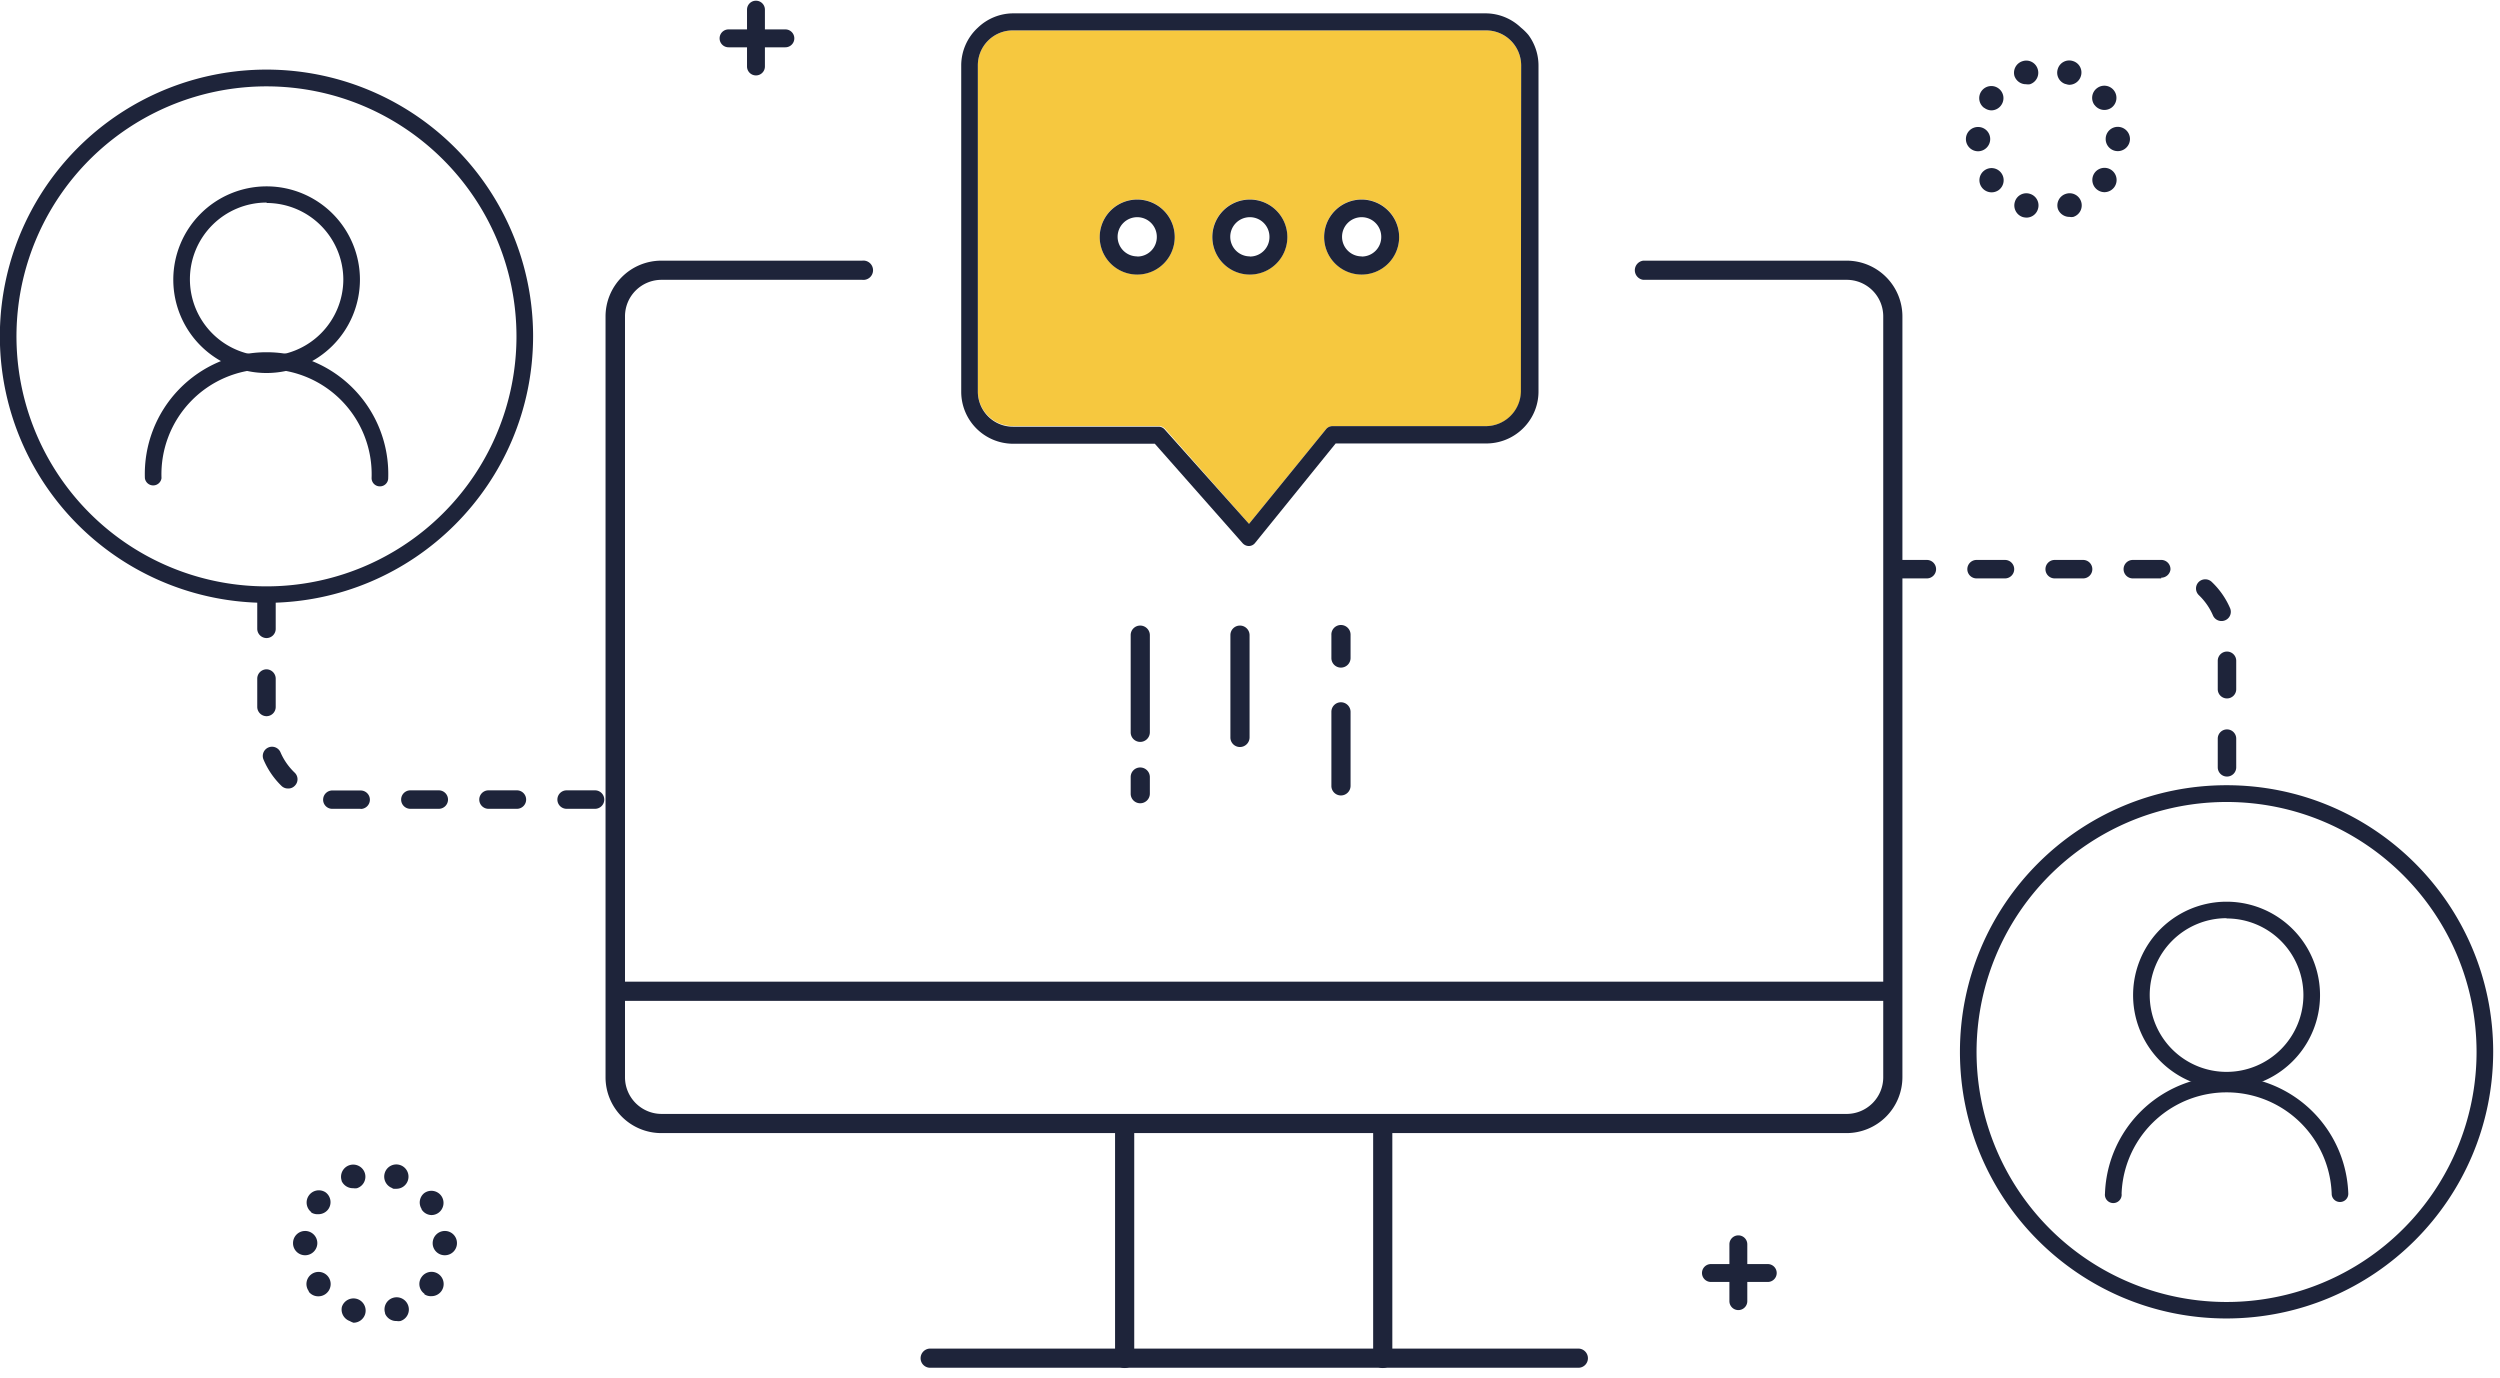
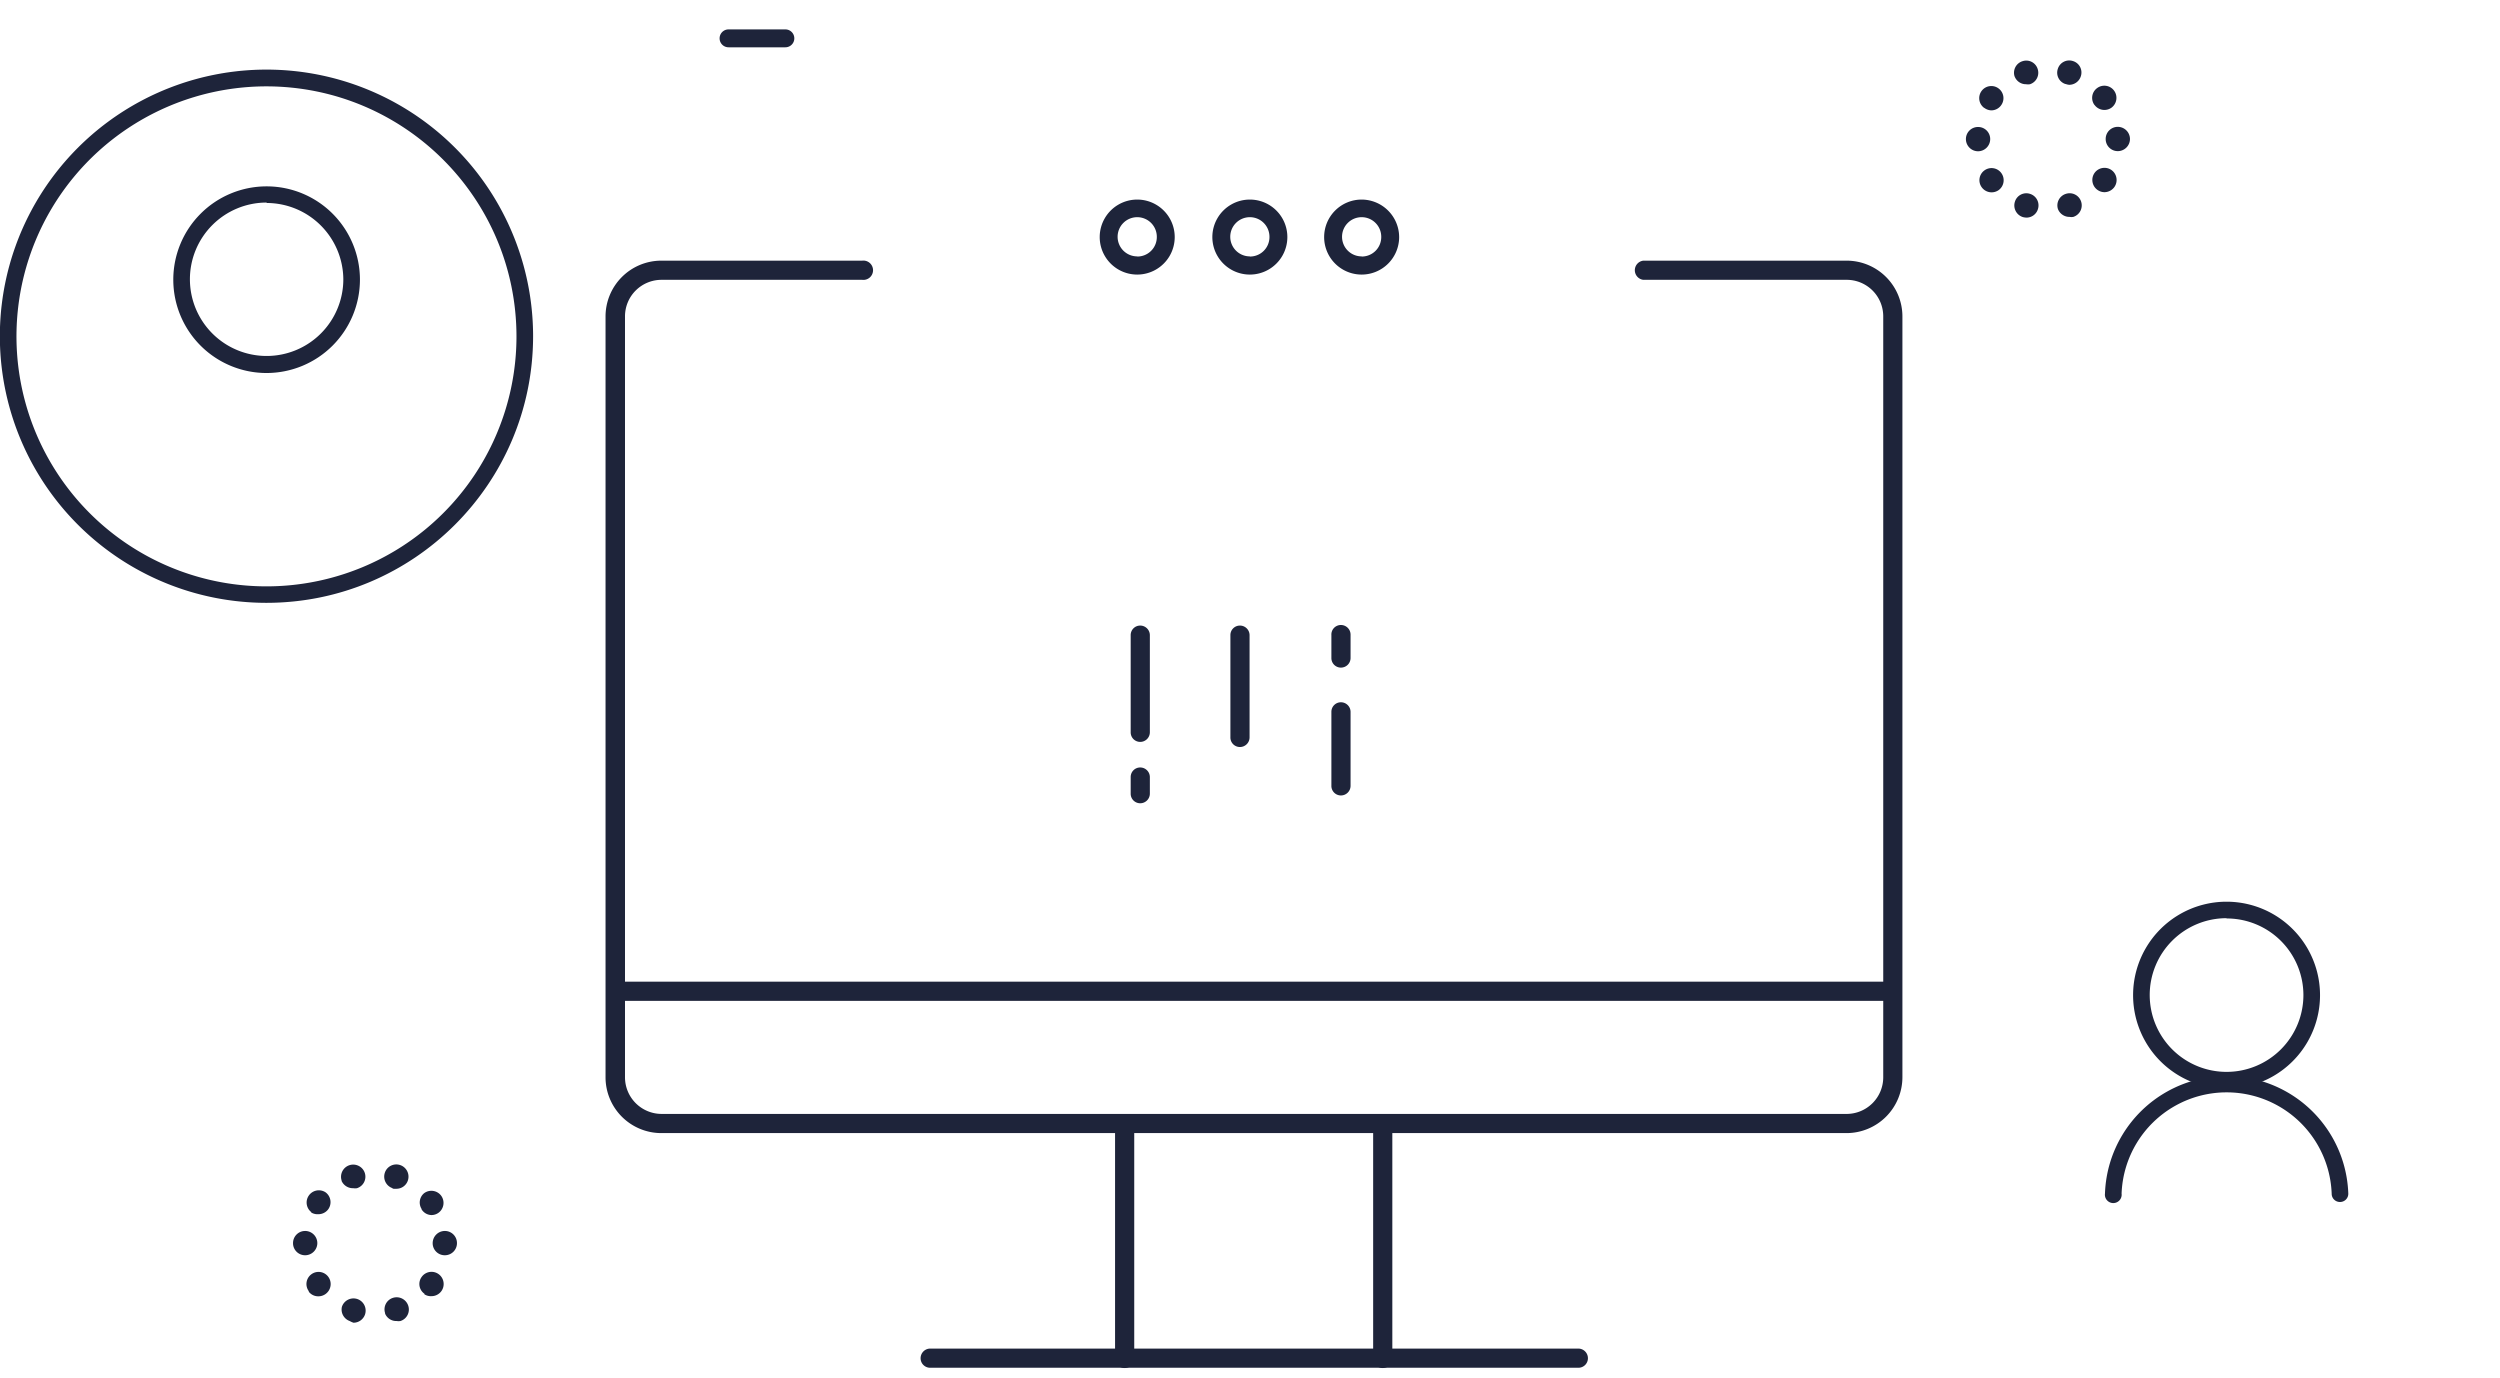
<svg xmlns="http://www.w3.org/2000/svg" width="176" height="97" viewBox="0 0 176 97">
  <g fill="none" fill-rule="nonzero">
    <path fill="#1E243A" d="M130 79.77H46.55a3.93 3.93 0 0 1-3.92-3.93V22.28a3.93 3.93 0 0 1 3.92-3.93H60.7a.68.68 0 1 1 0 1.35H46.55A2.57 2.57 0 0 0 44 22.28v53.56a2.58 2.58 0 0 0 2.57 2.58H130a2.58 2.58 0 0 0 2.58-2.58V22.28A2.57 2.57 0 0 0 130 19.7h-14.31a.68.68 0 0 1 0-1.35H130a3.93 3.93 0 0 1 3.93 3.93v53.56a3.94 3.94 0 0 1-3.93 3.93z" />
    <path fill="#1E243A" d="M133.07 70.46H43.34a.67.67 0 0 1-.67-.67.68.68 0 0 1 .67-.68h89.73a.68.68 0 0 1 .68.68.67.67 0 0 1-.68.67zM79.17 96.31a.67.67 0 0 1-.67-.68V79.45a.68.68 0 0 1 1.35 0v16.18a.67.67 0 0 1-.68.68zM97.34 96.31a.67.67 0 0 1-.67-.68V79.45a.68.68 0 0 1 1.35 0v16.18a.67.67 0 0 1-.68.68z" />
    <path fill="#1E243A" d="M111.11 96.29H65.48a.67.67 0 0 1-.67-.67.68.68 0 0 1 .67-.68h45.63a.68.68 0 0 1 .68.68.67.67 0 0 1-.68.67zM80.27 52.23a.67.67 0 0 1-.67-.68v-6.84a.67.67 0 0 1 .67-.67.68.68 0 0 1 .68.67v6.84a.68.68 0 0 1-.68.68zM80.27 56.55a.67.67 0 0 1-.67-.68V54.7c0-.37.3-.67.67-.67a.68.68 0 0 1 .68.67v1.17a.68.68 0 0 1-.68.68zM87.29 52.59a.67.67 0 0 1-.67-.68v-7.2c0-.37.3-.67.67-.67a.68.68 0 0 1 .68.67v7.2a.68.68 0 0 1-.68.68zM94.4 47a.67.67 0 0 1-.67-.68v-1.61a.67.67 0 0 1 .67-.71.68.68 0 0 1 .68.67v1.62a.68.68 0 0 1-.68.71zM94.4 56a.67.67 0 0 1-.67-.68v-5.21c0-.37.3-.67.67-.67a.68.68 0 0 1 .68.67v5.22a.68.68 0 0 1-.68.67zM142.4 15.28a.86.86 0 0 1-.55-1.08.84.84 0 0 1 1.07-.55.85.85 0 0 1 .55 1.07.84.84 0 0 1-.81.6 1.17 1.17 0 0 1-.26-.04zm2.48-.56a.85.85 0 0 1 .55-1.07.85.85 0 0 1 1.08.54.85.85 0 0 1-.55 1.08.78.78 0 0 1-.26 0 .87.87 0 0 1-.82-.55zm-5.37-1.54a.85.85 0 0 1 .19-1.18.85.85 0 0 1 1.19.18.86.86 0 0 1-.18 1.2.86.86 0 0 1-1.2-.2zm8.14.18a.86.86 0 0 1-.19-1.19.86.86 0 0 1 1.2-.19.86.86 0 0 1 .19 1.19.87.87 0 0 1-.7.36.86.86 0 0 1-.5-.17zm-9.25-3.57a.85.85 0 0 1 .86-.85c.47 0 .85.38.85.85a.86.86 0 0 1-.85.86.86.86 0 0 1-.86-.86zm9.84 0a.85.85 0 0 1 .85-.86.86.86 0 0 1 .86.85.86.86 0 0 1-.86.86.85.85 0 0 1-.85-.86v.01zm-8.55-2.19a.85.85 0 0 1-.19-1.19.85.85 0 0 1 1.19-.19.85.85 0 0 1 .19 1.19.85.85 0 0 1-.69.36.86.86 0 0 1-.5-.18v.01zm7.76-.21a.85.85 0 0 1 .19-1.19.85.85 0 0 1 1.19.18.86.86 0 0 1-.18 1.2.86.86 0 0 1-1.2-.2v.01zm-5.62-2a.85.85 0 0 1 .55-1.08.84.84 0 0 1 1.07.54.85.85 0 0 1-.54 1.08.84.84 0 0 1-.27 0 .85.85 0 0 1-.81-.55v.01zm3.59.53a.84.84 0 0 1-.55-1.07.84.84 0 0 1 1.07-.55.84.84 0 0 1 .55 1.07.86.86 0 0 1-.81.6.8.8 0 0 1-.26-.06v.01zM24.62 93a.86.86 0 0 1-.55-1 .86.86 0 0 1 1.08-.55.86.86 0 0 1 .55 1.08.86.86 0 0 1-.81.59 1.26 1.26 0 0 1-.27-.12zm2.49-.56a.85.85 0 0 1 .55-1.07.86.86 0 0 1 1.08.55.85.85 0 0 1-.55 1.08.86.86 0 0 1-.27 0 .85.85 0 0 1-.81-.52v-.04zm-5.37-1.54a.85.85 0 0 1 .18-1.19.85.85 0 0 1 1.2.19.86.86 0 0 1-.19 1.19.86.86 0 0 1-.5.17.84.84 0 0 1-.69-.32v-.04zm8.14.18a.84.84 0 0 1-.19-1.19.85.85 0 0 1 1.19-.19.86.86 0 0 1 .19 1.2.86.86 0 0 1-.69.35.84.84 0 0 1-.5-.13v-.04zm-9.25-3.56a.85.85 0 0 1 .85-.86.86.86 0 0 1 .86.85.86.86 0 0 1-.86.86.85.85 0 0 1-.85-.81v-.04zm9.83 0a.86.86 0 0 1 .85-.86.85.85 0 0 1 .86.85.85.85 0 0 1-.85.86.85.85 0 0 1-.86-.82v-.03zm-8.55-2.19a.86.86 0 0 1 1.01-1.39.86.86 0 0 1 .19 1.19.86.86 0 0 1-.7.35.85.85 0 0 1-.5-.12v-.03zm7.77-.22a.85.85 0 0 1 .18-1.11.86.86 0 0 1 1.2.18.86.86 0 0 1-.19 1.2.85.85 0 0 1-.5.16.84.84 0 0 1-.69-.4v-.03zm-5.63-2a.86.86 0 0 1 .55-1.08.86.86 0 0 1 1.08.54.85.85 0 0 1-.55 1.08.85.85 0 0 1-.26 0 .87.87 0 0 1-.82-.51v-.03zm3.59.54a.86.86 0 0 1-.55-1.08.85.85 0 0 1 1.08-.55.86.86 0 0 1 .55 1.07.85.85 0 0 1-.82.6 1.27 1.27 0 0 1-.26-.01v-.03zM18.77 26.26a6.57 6.57 0 1 1 6.57-6.57 6.58 6.58 0 0 1-6.57 6.57zm0-12a5.4 5.4 0 1 0 5.4 5.4 5.41 5.41 0 0 0-5.4-5.37v-.03z" />
-     <path fill="#1E243A" d="M26.75 34.24a.58.58 0 0 1-.59-.58 7.4 7.4 0 1 0-14.79 0 .59.59 0 0 1-1.17 0 8.57 8.57 0 1 1 17.13 0 .58.58 0 0 1-.58.58z" />
-     <path fill="#1E243A" d="M18.77 42.44a18.77 18.77 0 1 1 18.76-18.76c-.011 10.356-8.404 18.749-18.76 18.76zm0-36.36a17.6 17.6 0 1 0 17.59 17.6c-.011-9.712-7.878-17.583-17.59-17.6zM156.75 76.64a6.58 6.58 0 1 1 0-13.16 6.58 6.58 0 0 1 0 13.16zm0-12a5.41 5.41 0 1 0 5.41 5.4 5.4 5.4 0 0 0-5.41-5.38v-.02z" />
+     <path fill="#1E243A" d="M18.77 42.44a18.77 18.77 0 1 1 18.76-18.76c-.011 10.356-8.404 18.749-18.76 18.76zm0-36.36a17.6 17.6 0 1 0 17.59 17.6c-.011-9.712-7.878-17.583-17.59-17.6M156.75 76.64a6.58 6.58 0 1 1 0-13.16 6.58 6.58 0 0 1 0 13.16zm0-12a5.41 5.41 0 1 0 5.41 5.4 5.4 5.4 0 0 0-5.41-5.38v-.02z" />
    <path fill="#1E243A" d="M164.73 84.62a.58.58 0 0 1-.58-.59 7.4 7.4 0 0 0-14.79 0 .59.59 0 1 1-1.17 0 8.57 8.57 0 0 1 17.13 0 .58.58 0 0 1-.59.59z" />
-     <path fill="#1E243A" d="M156.75 92.82c-10.366 0-18.77-8.404-18.77-18.77s8.404-18.77 18.77-18.77 18.77 8.404 18.77 18.77c-.011 10.362-8.408 18.759-18.77 18.77zm0-36.36a17.6 17.6 0 1 0 17.6 17.59c-.011-9.714-7.886-17.584-17.6-17.59zM41.89 56.94h-2a.65.65 0 1 1 0-1.3h2a.65.65 0 1 1 0 1.3zm-5.5 0h-2a.65.65 0 1 1 0-1.3h2a.65.65 0 1 1 0 1.3zm-5.5 0h-2a.65.65 0 1 1 0-1.3h2a.65.65 0 1 1 0 1.3zm-5.5 0h-2.04a.64.64 0 0 1-.6-.69.65.65 0 0 1 .69-.6h1.95a.65.65 0 0 1 0 1.3v-.01zm-5.12-1.43a.64.64 0 0 1-.45-.18 5.65 5.65 0 0 1-1.27-1.86.65.65 0 0 1 1.2-.5 4.37 4.37 0 0 0 1 1.43.64.64 0 0 1 0 .92.62.62 0 0 1-.48.19zm-1.51-5.09a.66.66 0 0 1-.65-.65v-2a.66.66 0 0 1 .65-.65.66.66 0 0 1 .65.65v2a.65.65 0 0 1-.65.65zm0-5.5a.66.66 0 0 1-.65-.65v-2a.66.66 0 0 1 .65-.65.66.66 0 0 1 .65.65v2a.65.65 0 0 1-.65.65zM156.78 54.67a.65.65 0 0 1-.65-.65V52a.65.65 0 0 1 1.3 0v2a.65.65 0 0 1-.65.67zm0-5.5a.65.65 0 0 1-.65-.65v-2a.65.65 0 0 1 1.3 0v2a.65.65 0 0 1-.65.65zm-.39-5.45a.65.65 0 0 1-.6-.4 4.37 4.37 0 0 0-1-1.43.65.65 0 0 1 0-.92.66.66 0 0 1 .92 0 5.62 5.62 0 0 1 1.29 1.85.65.65 0 0 1-.61.9zm-4.24-3h-2a.65.65 0 0 1 0-1.3h2.04a.65.65 0 0 1 .61.69.66.66 0 0 1-.65.56v.05zm-5.5 0h-2a.65.65 0 0 1 0-1.3h2a.65.65 0 0 1 0 1.3zm-5.5 0h-2a.65.65 0 0 1 0-1.3h2a.65.65 0 0 1 0 1.3zm-5.5 0h-2a.65.65 0 0 1 0-1.3h2a.65.65 0 0 1 0 1.3zM122.38 92.23a.63.63 0 0 1-.63-.63v-4a.63.63 0 0 1 1.26 0v4a.63.63 0 0 1-.63.63z" />
-     <path fill="#1E243A" d="M124.45 90.25h-4a.63.63 0 0 1 0-1.26h4a.63.63 0 0 1 0 1.26zM53.22 5.31a.63.63 0 0 1-.63-.63v-4a.63.63 0 1 1 1.26 0v4a.63.63 0 0 1-.63.63z" />
    <path fill="#1E243A" d="M55.29 3.33h-4a.63.63 0 0 1 0-1.26h4a.63.63 0 1 1 0 1.26z" />
-     <path fill="#F6C83F" d="M104.6 2.14H71.3a2.46 2.46 0 0 0-2.46 2.46v23A2.47 2.47 0 0 0 71.3 30h10.29a.57.57 0 0 1 .44.2l5.9 6.68 5.42-6.66a.58.58 0 0 1 .45-.22h10.8a2.48 2.48 0 0 0 2.49-2.47V4.6a2.47 2.47 0 0 0-2.49-2.46zM80.07 19.32a2.64 2.64 0 1 1-.02-5.28 2.64 2.64 0 0 1 .02 5.28zm7.9 0a2.64 2.64 0 1 1 .03 0h-.03zm7.9 0a2.64 2.64 0 1 1-.02-5.28 2.64 2.64 0 0 1 .02 5.28z" />
-     <path fill="#1E243A" d="M107.07 1.94a3.62 3.62 0 0 0-2.47-1H71.3a3.61 3.61 0 0 0-2.45 1 3.62 3.62 0 0 0-1.18 2.66v23a3.66 3.66 0 0 0 3.63 3.64h10l6.18 7a.6.6 0 0 0 .44.2.56.56 0 0 0 .44-.22l5.67-7h10.57a3.68 3.68 0 0 0 3-1.5 3.62 3.62 0 0 0 .71-2.14V4.6a3.62 3.62 0 0 0-.71-2.14 4 4 0 0 0-.53-.52zm0 25.63A2.48 2.48 0 0 1 104.6 30H93.8a.58.58 0 0 0-.45.22l-5.42 6.66L82 30.24a.57.57 0 0 0-.44-.2H71.3a2.47 2.47 0 0 1-2.46-2.47V4.6a2.46 2.46 0 0 1 2.46-2.46h33.3a2.47 2.47 0 0 1 2.49 2.46l-.02 22.97z" />
    <path fill="#1E243A" d="M80.07 14.05a2.64 2.64 0 1 0-.02 5.28 2.64 2.64 0 0 0 .02-5.28zm0 4a1.38 1.38 0 1 1 1.37-1.37 1.37 1.37 0 0 1-1.37 1.38v-.01zM88 14.05a2.64 2.64 0 1 0-.02 5.28 2.64 2.64 0 0 0 .02-5.28zm0 4a1.38 1.38 0 1 1 1.37-1.37A1.37 1.37 0 0 1 88 18.06v-.01zM95.87 14.05a2.64 2.64 0 1 0 2.63 2.64 2.65 2.65 0 0 0-2.63-2.64zm0 4a1.38 1.38 0 1 1 1.37-1.37 1.37 1.37 0 0 1-1.37 1.38v-.01z" />
  </g>
</svg>